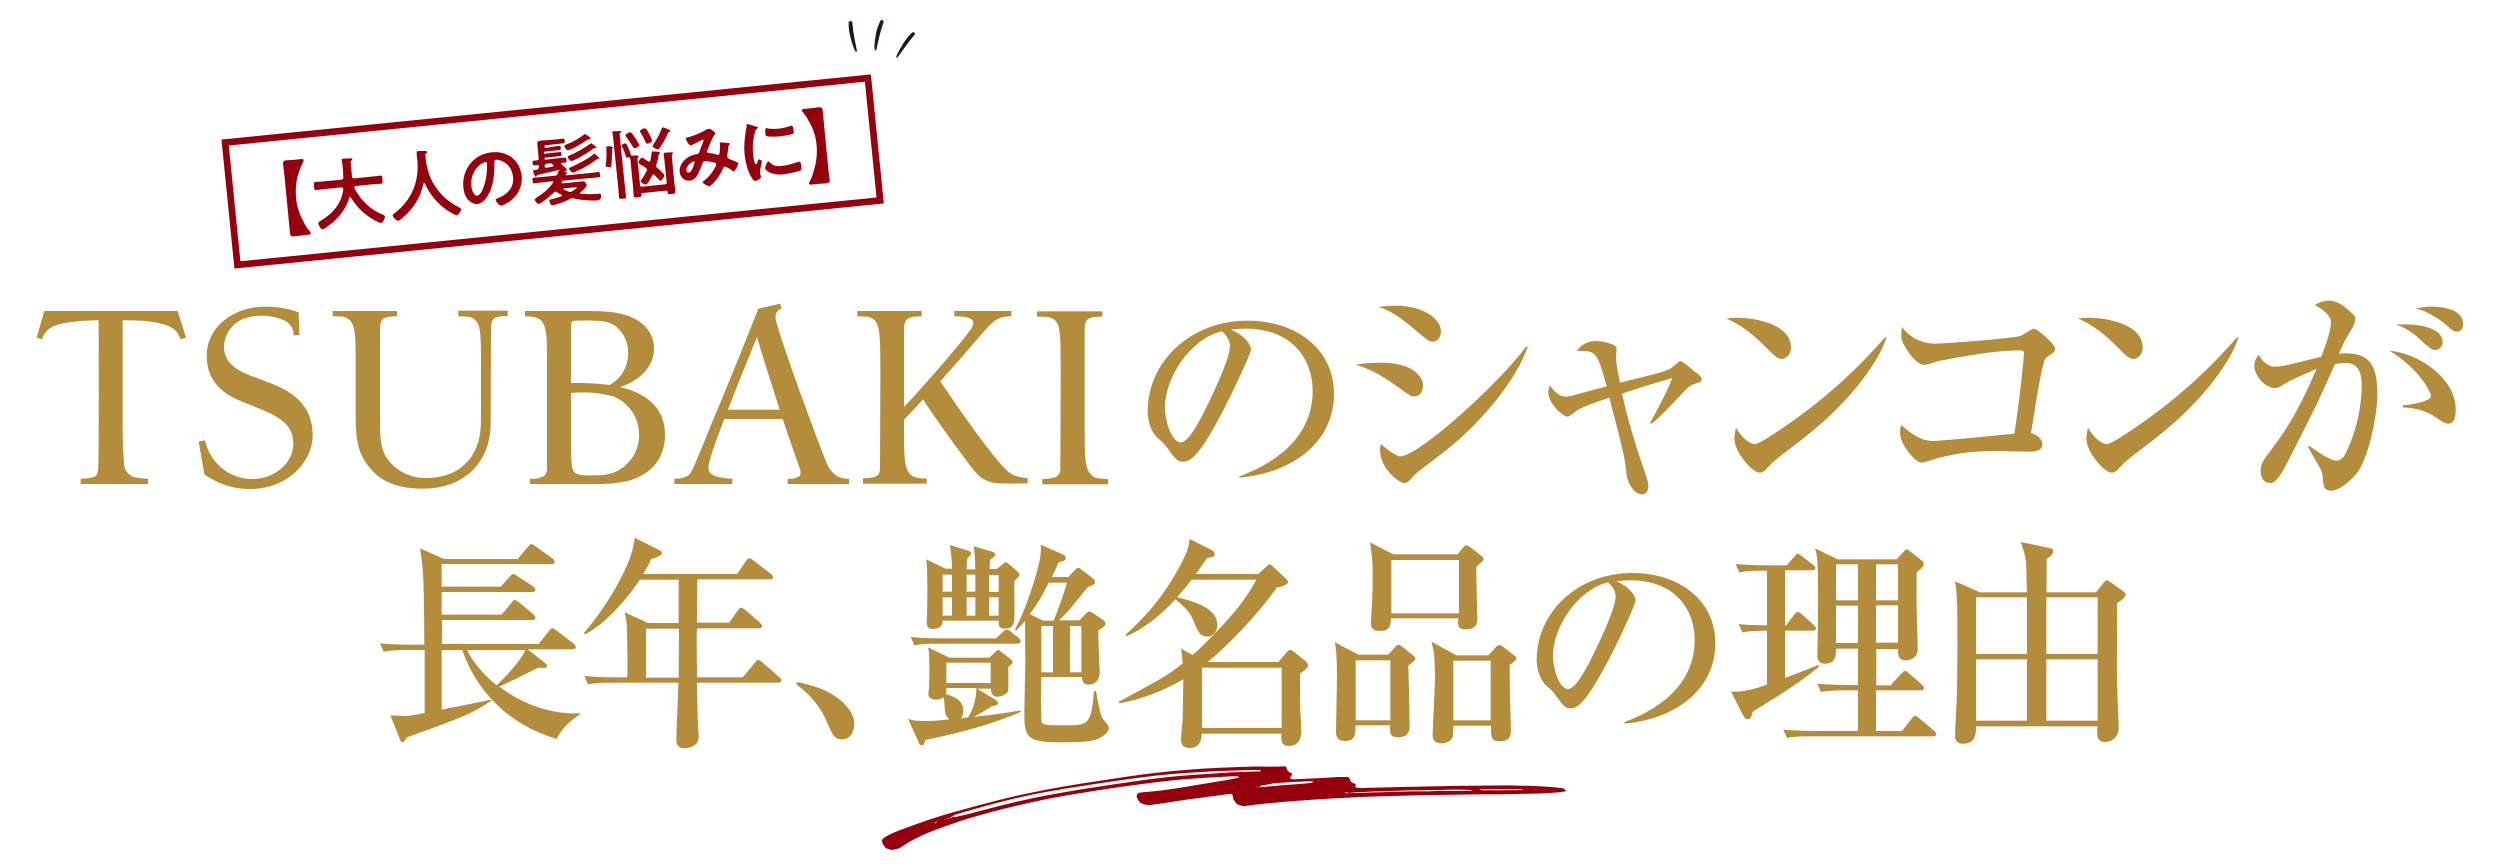
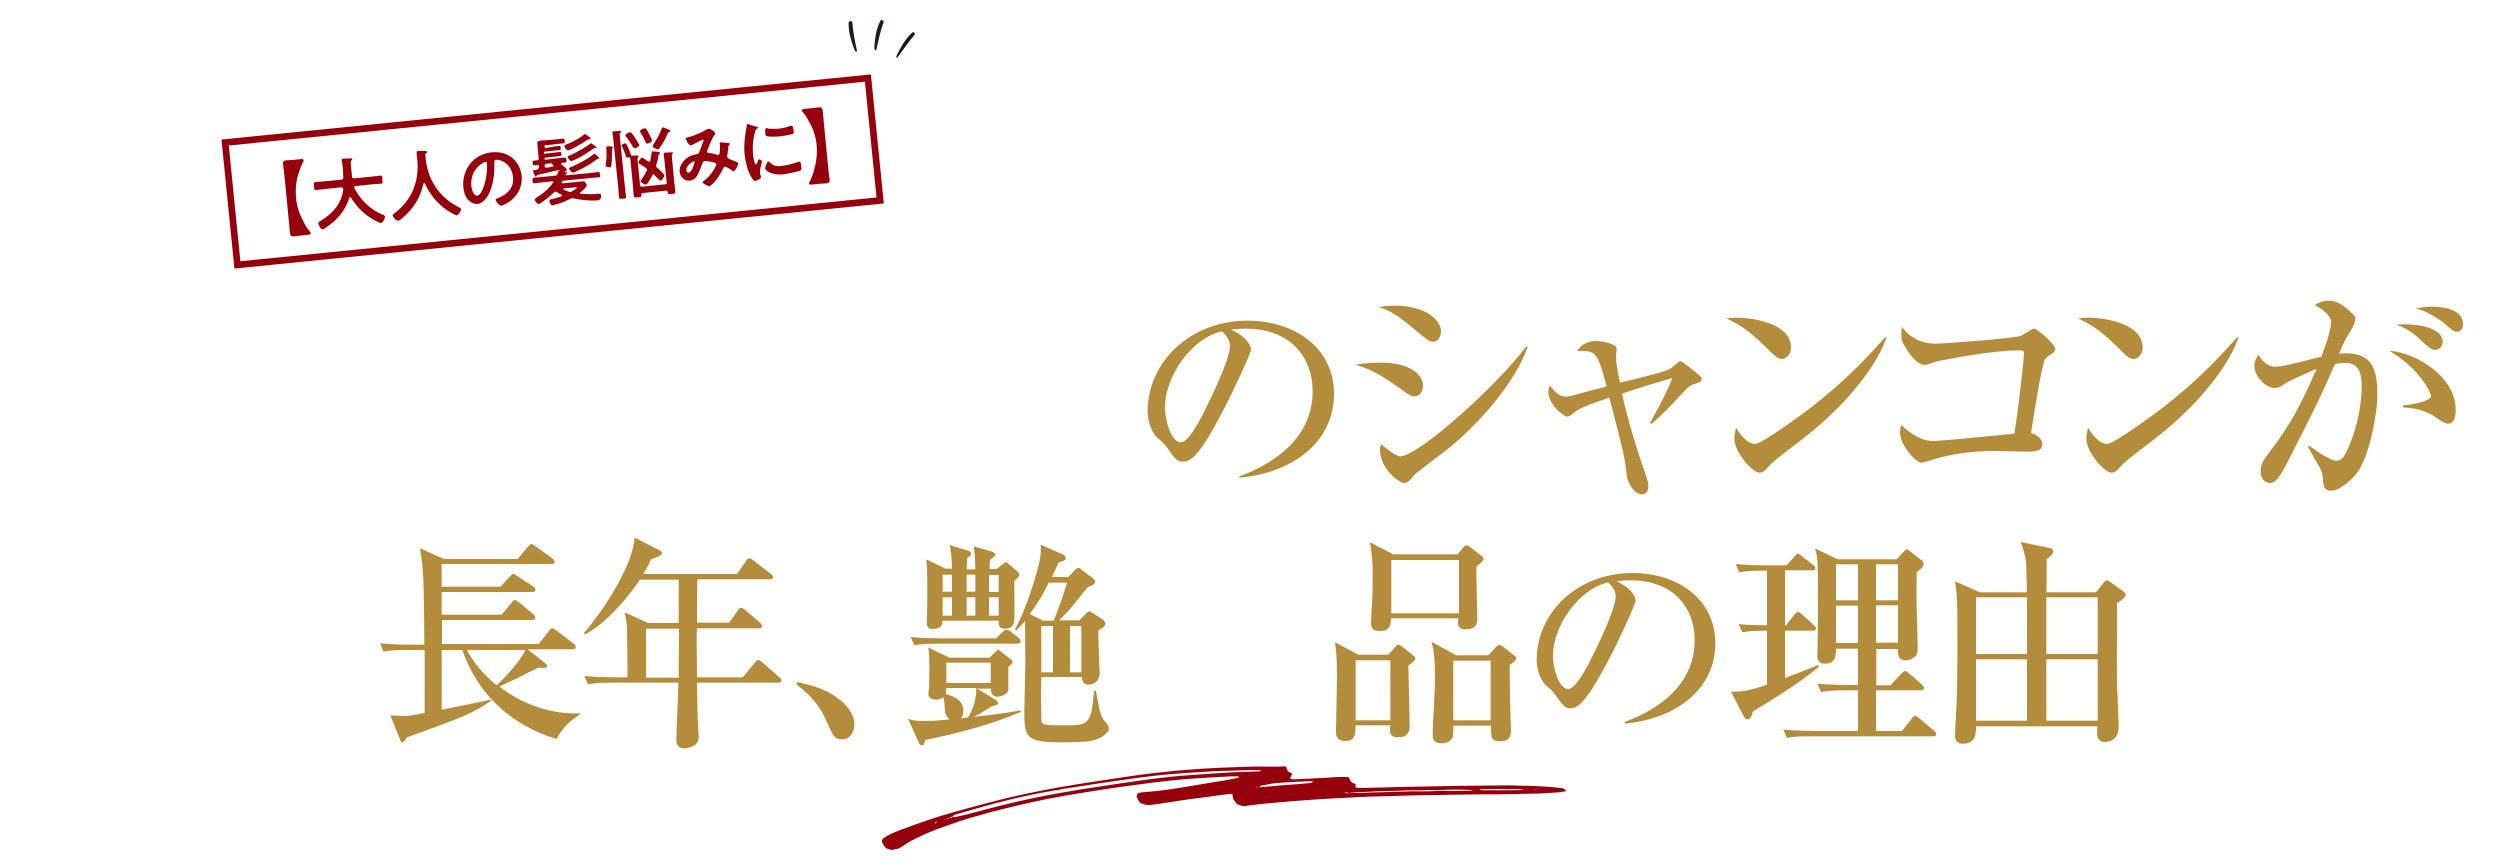
<svg xmlns="http://www.w3.org/2000/svg" xmlns:xlink="http://www.w3.org/1999/xlink" version="1.1" id="レイヤー_1" x="0px" y="0px" width="750px" height="260px" viewBox="0 0 750 260" style="enable-background:new 0 0 750 260;" xml:space="preserve">
  <style type="text/css">
	.st0{fill:#95000C;}
	.st1{display:none;}
	.st2{display:inline;}
	.st3{fill:none;stroke:#95000C;stroke-width:2;stroke-miterlimit:10;}
	.st4{fill:#B38D3B;}
	.st5{clip-path:url(#SVGID_00000016797914635198058310000009364237999978046883_);fill:#231815;}
	.st6{clip-path:url(#SVGID_00000030450802216549229500000007125440246094378126_);fill:#231815;}
	.st7{clip-path:url(#SVGID_00000026159273631423306460000008428614489721665166_);fill:#231815;}
	.st8{fill-rule:evenodd;clip-rule:evenodd;fill:#B38D3B;}
</style>
  <g>
    <g>
      <path class="st0" d="M317.4,237.2l0.1,0C317.5,237.2,317.4,237.3,317.4,237.2C317.4,237.3,317.4,237.2,317.4,237.2" />
      <path class="st0" d="M465.5,236.9c-0.1,0-0.2,0-0.3,0C465.3,236.9,465.4,236.9,465.5,236.9 M460.6,236.9c0.1,0,0.3,0,0.4,0    c-0.1,0-0.2-0.1-0.3-0.1c-0.1,0-0.2,0-0.3,0.1C460.4,236.9,460.5,236.9,460.6,236.9 M457.1,237C457.1,237,457.1,236.9,457.1,237    c0-0.1,0-0.1-0.1-0.1c-0.9-0.1-1.8-0.2-2.6-0.2c-1.9,0.1-3.9,0-5.8,0c-1.5,0-3.1,0-4.6,0.1c-0.2,0-0.2,0.1,0,0.2    c0.4,0,0.8,0.1,1.3,0.1c1.5-0.1,3.1,0,4.6,0C452.2,237,454.6,237.1,457.1,237 M405,238c0.1,0,0.3-0.1,0.4-0.1    c2.6,0.1,5.1-0.2,7.6-0.2c2.3,0,4.6-0.2,6.8-0.2c1.2,0,2.4-0.1,3.6-0.1c1.7,0,3.5,0,5.2,0c1.9-0.1,3.9-0.2,5.8-0.1    c0.3,0,0.7,0,1,0c0.6,0,1.2,0,1.8,0c1.5,0,2.9-0.1,4.4-0.1c0.1,0,0.1-0.1,0.2-0.1c-0.2,0-0.4-0.1-0.6-0.1c-0.7,0-1.5-0.1-2.2-0.1    c-0.7,0-1.3,0-2,0c-1.6,0-3.2,0-4.8,0.1c-1.2,0.1-2.4,0-3.6,0c-1.5,0.1-3.1,0.1-4.6,0.1c-2.6,0-5.1,0.2-7.6,0.2    c-1.7,0-3.5,0.1-5.2,0.2c-0.7,0-1.5,0.1-2.2,0.1c-1.2,0-2.3,0.1-3.4,0.2C405.3,237.6,405.2,237.9,405,238    c-0.5-0.2-1.1-0.3-1.7-0.2c0.1,0.1,0.1,0.1,0.2,0.1C404,238,404.5,238,405,238 M377.8,236.2c2.2-0.2,4.4-0.4,6.6-0.6    c2.9-0.2,5.8-0.4,8.8-0.7c0.2,0,0.5-0.2,0.7-0.3c0,0,0-0.1,0-0.2c-0.7,0-1.3,0-2,0c-2.9,0.1-5.9,0.3-8.8,0.5    c-1.7,0.1-3.2,0.6-4.9,0.8C378,235.9,377.9,236.1,377.8,236.2c-0.2,0-0.5-0.1-0.8-0.2c-0.2,0-0.3,0-0.2,0.1c0,0,0.1,0,0.2,0    C377.3,236.2,377.5,236.2,377.8,236.2 M284.8,245.4c-0.3,0-0.7-0.1-0.8,0.3c-0.4,0-0.7,0.1-1.1,0.1c-0.3,0.1-0.5,0.2-0.8,0.3    c-0.3,0.1-0.6,0.3-0.9,0.2c-0.1,0.1-0.2,0.2-0.4,0.3c-0.3,0.1-0.4,0.3-0.3,0.6c-0.4,0-0.8-0.2-1.1,0c-0.1,0.2-0.3,0.4-0.4,0.6    c-0.4,0-0.8,0-1.2-0.1c-0.2,0.2-0.4,0.3-0.7,0.3c0.1,0,0.2,0,0.1,0c0,0,0-0.1,0-0.1c0-0.1-0.1-0.2-0.1-0.3c0-0.1,0.2-0.2,0.3-0.2    c0.2-0.1,0.3,0.1,0.4,0.2c0.4,0,0.8,0,1.1,0c0.1-0.2,0.3-0.4,0.4-0.6c0.4,0,0.8,0.1,1.2,0.1c0.2-0.3,0.7-0.4,0.7-0.9    c0.3-0.1,0.7,0.1,0.9-0.2c0.4,0,0.5,0,0.8-0.3c0.4,0.1,0.8,0.3,1-0.1C284.3,245.6,284.6,245.6,284.8,245.4c0.3,0,0.7,0,0.9-0.3    c0.5,0.1,0.9,0,1.4-0.1c1-0.2,2-0.5,3.1-0.7c6.7-1.8,13.5-3.6,20.4-5c4.8-1,9.6-1.8,14.4-2.6c6.3-1,12.6-1.9,18.9-2.8    c4.5-0.6,9.1-1.1,13.7-1.4c2.4-0.2,4.8-0.3,7.2-0.5c1.6-0.1,3.2-0.2,4.8-0.3c2.8-0.1,5.6-0.2,8.5-0.3c0.1,0,0.1-0.1,0.2-0.1    c-0.1-0.1-0.1-0.2-0.2-0.2c-0.8-0.1-1.6-0.1-2.4-0.1c-2.2,0.1-4.4,0.1-6.6,0.2c-2.3,0.1-4.7,0.1-7,0.3c-3.5,0.2-7,0.4-10.4,0.7    c-3.6,0.3-7.2,0.7-10.7,1.2c-3.6,0.5-7.1,1-10.6,1.5c-3.7,0.6-7.3,1.1-11,1.7c-0.6,0.1-1.3,0.1-1.9,0.5l0,0c-0.3-0.1-0.7-0.1-1,0    c-2,0.4-4,0.7-6,1.1c-3.9,0.8-7.8,1.7-11.6,2.7c-3.8,1-7.6,2.1-11.4,3.2c-0.5,0.1-1,0.3-1.4,0.5c-0.1,0-0.1,0.2-0.2,0.3    C285.4,245.1,285,245.1,284.8,245.4 M387.2,233.7c0.3,0,0.5,0.1,0.8,0.1c0.8,0,1.6-0.1,2.4-0.1c3.6-0.2,7.2-0.3,10.9-0.6    c0.7,0,1.5,0,2.2,0c0.4,0,0.9-0.1,1.2,0.2c0.2,0.2,0.2,0.5,0.3,0.7c0,0.1,0.1,0.2,0.2,0.3c0.2,0.5,0.7,0.6,1.2,0.8    c0.4,0.1,0.4,0.2,0.3,0.6c0,0-0.1,0.1-0.1,0.1c-0.1,0.2,0.1,0.5,0.4,0.5c0.4,0,0.8,0.1,1.2,0.1c4-0.1,7.9-0.2,11.9-0.3    c3.3-0.1,6.6-0.1,9.9-0.2c4.6-0.1,9.2-0.2,13.7-0.2c3.1,0,6.2-0.1,9.3-0.1c0.9,0,1.8,0.1,2.6,0.1c3.6,0,7.3,0.2,10.9,0.5    c0.8,0.1,1.6,0.2,2.4,0.3c0.4,0,0.4,0.3,0.5,0.4c0.1,0.1,0.2,0.1,0.3,0.2c0.2,0.1,0.1,0.3-0.1,0.3c-0.7,0.1-1.3,0.2-2,0.3    c-2.6,0.2-5.2,0.4-7.8,0.4c-3.6,0.1-7.3,0.1-10.9,0.2c-3.8,0-7.5,0-11.3,0.1c-4.2,0.1-8.5,0.1-12.7,0.2c-3.6,0.1-7.3,0.2-10.9,0.3    c-4.6,0.1-9.1,0.4-13.7,0.6c-7,0.4-13.9,0.9-20.9,1.6c-1.9,0.2-3.8,0.4-5.8,0.7c-0.4,0-0.8,0.1-1.2-0.1c-0.3-0.1-0.6-0.2-0.9-0.3    c-0.2-0.1-0.5-0.2-0.6-0.4c-0.3-0.4-0.5-0.7-0.8-1.1c-0.2-0.3-0.2-0.7-0.3-1.1c-0.1-0.7-0.1-0.7-0.9-0.6c-1.8,0.2-3.6,0.4-5.4,0.7    c-5,0.6-9.9,1.3-14.8,2.1c-1.2,0.2-2.4,0.3-3.6,0.5c-1.1,0.1-2-0.2-2.9-0.6c-0.1-0.1-0.2-0.1-0.3-0.2c-0.3-0.6-0.8-1.1-0.9-1.7    c-0.1-0.5,0.3-1.1,0.9-1.2c0.3,0,0.5-0.1,0.8-0.1c3.7-0.3,7.3-0.7,10.9-1.3c4.9-0.8,9.7-1.6,14.5-2.4c1-0.2,2.1-0.4,3.1-0.6    c0.1,0,0.3-0.1,0.3-0.1c0.1-0.1,0.2-0.2,0.1-0.2c0-0.1-0.2-0.2-0.2-0.2c-0.7,0-1.4,0-2,0c-4.4,0.2-8.9,0.5-13.3,0.8    c-3.2,0.3-6.4,0.6-9.6,1c-6.2,0.8-12.3,1.6-18.4,2.6c-6.3,1-12.6,2-18.7,3.4c-5.3,1.2-10.5,2.4-15.6,3.9c-2.5,0.7-5,1.4-7.4,2.3    c-3.9,1.3-7.8,2.7-11.4,4.5c-1.2,0.6-2.4,1.2-3.5,2c-0.3,0.2-0.7,0.5-1.1,0.7c-0.5,0.3-0.9,0.6-1.6,0.6c-0.5,0.1-0.9,0.2-1.3,0.3    c-0.4-0.1-0.7-0.2-1-0.3c-0.6-0.1-0.9-0.4-1.2-0.8c-0.3-0.5-0.6-0.9-0.7-1.4c-0.1-0.4,0.1-0.7,0.4-1c0.3-0.2,0.6-0.4,0.9-0.6    c1.6-0.9,3.3-1.6,5-2.2c4.9-1.8,9.9-3.6,15-5c4-1.1,7.9-2.2,11.9-3.2c4.5-1.2,9-2.2,13.6-3.1c4.3-0.9,8.6-1.6,12.9-2.3    c6-0.9,12.1-1.9,18.1-2.7c6.1-0.8,12.2-1.4,18.4-1.8c3.7-0.2,7.4-0.4,11.1-0.5c2.7-0.1,5.4-0.2,8.1-0.1c0.3,0,0.7,0,1,0    c1.5,0,3,0,4.4-0.1c0.2,0,0.5,0.2,0.6,0.4c0,0,0,0.1,0,0.2c0.1,0.7,0.6,1.2,1.4,1.4c0.1,0,0.3,0.3,0.2,0.4    c-0.2,0.4-0.3,0.8-0.7,1.1C387.2,233.4,387.2,233.5,387.2,233.7" />
    </g>
  </g>
  <g class="st1">
    <g class="st2">
      <path class="st0" d="M521.7,312.7c-0.7-0.1-1.4-0.4-2.2-0.4c-1.5,0-3,0.1-4.5,0.3c-1,0.1-2,0.3-3,0.3c-3.3,0-6.5,0.1-9.7,0.6    c-1.2,0.2-2.5,0.2-3.7,0.2c-3.5,0-7,0.4-10.4,0.9c-2.5,0.3-4.9,0.8-7.4,0.9c-1.2,0.1-2.4,0.4-3.6,0.6c-2.4,0.4-4.9,0.7-7.3,1.1    c-2.2,0.3-4.3,0.9-6.5,1.2c-2.2,0.2-4.3,0.8-6.5,1.2c-6.7,1.3-13.5,2.6-20.2,4.1c-1.7,0.4-3.3,0.8-4.9,1.2c-0.7,0.2-1.4,0.4-2,0.7    c-4.2,1.6-8.5,2.9-13,4.1c-1.4,0.4-2.7,0.8-4.2,1.2c-2.6,0.7-5.1,1.4-7.9,1.5c-1,0-2,0.3-2.9,0.4c-1.6,0.1-3-0.3-4.1-1    c-0.2-0.1-0.3-0.3-0.4-0.4c-0.5-0.6,0-1.6,0.8-1.9c2.1-0.6,4.3-1,6.4-1.4c1.5-0.3,2.9-0.5,4.3-0.9c1.8-0.6,3.6-1.2,5.5-1.6    c2.2-0.4,4.3-1,6.3-1.6c1.8-0.6,3.8-0.9,5.6-1.4c0.9-0.3,1.9-0.5,2.8-0.8c1.6-0.5,3.1-1.1,4.5-1.9c0.9-0.6,1.9-1.1,2.8-1.8    c0.5-0.4,0.8-0.9,1.1-1.3c-0.3-1.1-1.1-1.7-2.2-2.2c-0.4-0.2-0.9-0.4-1.4-0.4c-9-0.7-18-1.1-27.1-1c-1,0-2,0-3,0.1    c-2.7,0.3-5.5,0.3-8.2,0.4c-2.3,0.1-4.5,0-6.7,0.4c-1.2,0.2-2.5,0.2-3.7,0.2c-2,0-4,0.1-6,0.4c-1.5,0.2-3,0.3-4.5,0.3    c-2,0.1-4,0.2-5.9,0.6c-0.9,0.2-2,0.2-3,0.2c-1.8,0-3.5,0.1-5.2,0.5c-0.9,0.2-2,0.3-3,0.3c-1.8,0.1-3.5,0.1-5.2,0.6    c-0.2,0.1-0.5,0.1-0.7,0.1c-3,0-5.9,0.6-8.9,1c-2.9,0.4-5.9,0.9-8.9,0.9c-1.3,0-2.5,0.3-3.7,0.5c-3.2,0.5-6.3,0.9-9.6,1.3    c-3.7,0.4-7.4,0.9-11,1.7c-1.9,0.4-3.8,0.8-5.8,1c-2.2,0.2-4.4,0.7-6.5,1.1c-1.2,0.2-2.4,0.5-3.6,0.6c-0.7,0-1.5,0.1-2.2,0.3    c-1.8,0.6-3.8,0.8-5.8,1.2c-2,0.3-3.7,1-5.7,1.3c-1.7,0.2-3.3,0.7-5,1.2c-2.3,0.7-4.5,1.5-7,1.9c-0.7,0.1-1.4,0.5-2.1,0.6    c-1.7,0.4-3,1.2-3.9,2.4c-0.7,1-1.9,0.9-3.2,0.7c-1.6-0.2-2.7-0.9-3.4-2c-0.4-0.6-0.3-1.1,0.4-1.4c2.2-0.8,4.6-1.4,7-1.9    c1.2-0.2,2.4-0.4,3.6-0.8c2.7-0.9,5.5-1.6,8.3-2.3c2.6-0.7,5.1-1.5,7.8-1.9c1.6-0.6,3.2-0.9,5-0.9c0.5,0,1-0.1,1.4-0.3    c0.7-0.2,1.4-0.5,2.1-0.5c1.5-0.2,2.9-0.5,4.3-0.9c1.8-0.1,3.4-0.5,5.1-0.9c5-0.3,9.7-1.7,14.6-2.2c2.4-0.6,5-0.5,7.4-0.9    c2.2-0.4,4.3-0.8,6.5-1.2c0.7-0.1,1.5-0.1,2.2-0.2c0.7-0.1,1.5-0.1,2.2-0.2c2.4-0.4,4.9-0.7,7.4-0.9c2.6-0.8,5.4-0.6,8-0.6    c0.6-0.1,1.1-0.2,1.5-0.3c1.2-0.3,2.4-0.5,3.7-0.4c1,0,2.1,0.2,3-0.1c1.9-0.6,3.8-0.7,5.9-0.6c2.8,0.1,5.5,0,8.2-0.6    c1.2-0.3,2.5-0.3,3.7-0.6c1.5-0.3,3-0.2,4.4,0.2c0.2,0.1,0.5,0.1,0.7,0.1c1.5-0.2,2.9-0.6,4.4-0.6c1,0,2-0.1,2.9-0.4    c1.7-0.5,3.3-0.7,5.1-0.6c1.8,0.1,3.5-0.2,5.2-0.4c0.7,0.1,1.5,0.2,2.2,0.3c1.9-0.3,3.9-0.6,5.9-0.4c2.3,0.3,4.5,0.1,6.7-0.2    c1-0.1,2-0.1,3,0c0.7,0.1,1.6,0.3,2.2,0.1c2-0.4,4-0.3,6-0.1c1.5,0.1,3,0.1,4.9,0.2c0.8,0.2,2,0.4,3.3,0.6    c1.2,0.2,2.5,0.3,3.6,0.7c0.9,0.3,1.7,0.8,2.6,1.1c2.5,0.8,3.9,2.3,4.4,4.2c0.2,0.8,1.2,1.2,2.2,1.1c0.5-0.1,1-0.1,1.5-0.2    c1.2-0.3,2.4-0.5,3.6-0.8c2.1-0.5,4.3-0.9,6.2-0.7c1.6-0.4,2.7-0.8,4-0.9c1.5-0.1,2.9-0.4,4.4-0.7c1.2-0.2,2.4-0.3,3.7-0.5    c2.3-0.8,4.9-0.8,7.3-1.3c1.9-0.4,3.9-0.4,5.8-1c0.7-0.2,1.5-0.2,2.2-0.3c2.2-0.3,4.5-0.4,6.6-0.8c2.2-0.5,4.3-0.7,6.6-0.5    c1.5,0.1,3,0,4.5,0c1,0,2,0,3-0.3c0.9-0.2,1.9-0.4,2.9-0.3c1.3,0,2.5-0.1,3.7-0.3c2.4-0.5,4.9-0.6,7.4-0.6    c4.3,0.1,8.5-0.2,12.8,0.3c0.5,0,1,0.1,1.5,0.3c0.7,0.2,1.4,0.5,1.8,1c0.4,0.5,0.7,1,1,1.5c0.7,0.5,1.6,0.8,2.6,0.8    c0.2,0,0.5,0,0.7,0c3.2-0.5,6.4-0.6,9.7-0.6c1.3,0,2.5,0,3.7-0.2c3.5-0.5,7-0.5,10.5-0.4c3.3,0.1,6.5,0,9.8-0.3    c1.2-0.1,2.5-0.2,3.7-0.1c3.3,0.3,6.5,0.1,9.8,0.2c3.3,0.1,6.5,0.1,9.8,0.1c2,0,4,0.1,6,0.2c1.8,0.1,3.5,0.2,5.3,0.2    c2.5,0,5,0.2,7.5,0.4c1.2,0.1,2.5,0.2,3.8,0.2c1.5-0.1,3,0.2,4.4,0.6c1.2,0.3,2.4,0.5,3.6,0.8c0.6,0.1,1,0.3,1,0.6    c0,0.4-0.4,0.7-0.8,0.9c-0.4,0.2-0.9,0.4-1.4,0.4c-1.2,0.1-2.5,0.1-3.8,0.1c-1.8-0.1-3.5-0.2-5.3-0.3c-3-0.2-6-0.3-9-0.3    c-6.8-0.1-13.6-0.2-20.3-0.4c-1,0-2-0.1-3,0c-5.2,0.6-10.5,0.1-15.8,0.1c-4.3,0-8.5,0.1-12.8,0.4c-1.7,0.1-3.5,0.2-5.3,0.2    c-0.5,0-1,0-1.5,0.1c-4.1,0.9-8.5,0.4-12.6,1.3c-2.8,0.1-5.4,0.6-8.1,0.9c-2.7,0.3-5.4,0.7-8,1.3c-2.6,0.6-5.3,0.9-7.9,1.6    c-3,0.8-6.1,1.5-9.2,2.2c-4.8,1-9.7,1.8-14.7,2.1c-1.3,0.1-2.5-0.1-3.6-0.7c-0.6-0.3-1-0.8-1.3-1.3c-0.3-0.7,0.3-1.6,1.2-1.7    c1,0,2,0,3-0.2c3.3-0.7,6.8-1.1,10.1-2c4.9-0.8,9.6-2,14.5-2.7c3.2-0.4,6.2-1.3,9-2.5C521,313.7,521.5,313.3,521.7,312.7" />
    </g>
  </g>
  <g>
    <rect x="68.9" y="33" transform="matrix(0.995 -9.977745e-02 9.977745e-02 0.995 -4.31 16.793)" class="st3" width="193.8" height="36.9" />
    <g>
      <path class="st0" d="M91.2,66.8c0.5,1,1.1,2,1.9,2.8c0.1,0.1,0.1,0.2,0.1,0.3c0,0.2-0.1,0.4-0.4,0.5l-3,0.3    c-0.7,0.1-1.3,0.2-1.7,0.2c-0.7,0.1-1-0.2-1.1-0.9c-0.1-0.8-0.1-1.4-0.2-2.2l-1.6-16.4c-0.1-0.8-0.2-1.4-0.3-2.2    c-0.1-0.7,0.2-1,0.9-1.1c0.5,0,1-0.1,1.8-0.1l3-0.3c0.3,0,0.5,0.2,0.5,0.4c0,0.1,0,0.2-0.1,0.3c-0.5,1-0.9,2.1-1.3,3.2    c-0.9,2.5-1.1,5.1-0.9,7.7S89.9,64.4,91.2,66.8z" />
      <path class="st0" d="M102.9,56.6c0-0.3-0.3-0.4-0.5-0.4l-4.8,0.5c-0.9,0.1-1.8,0.2-2.7,0.3c-0.6,0.1-0.6-0.2-0.7-1.1    c-0.1-0.9-0.1-1.2,0.4-1.3c0.9-0.1,1.8-0.1,2.7-0.2l5.1-0.5c0.4,0,0.6-0.2,0.6-0.7c0-0.7-0.1-1.4-0.1-2.1l-0.1-1    c-0.1-0.7-0.1-1.4-0.3-1.9c0,0,0-0.1,0-0.2c0-0.3,0.2-0.4,0.5-0.4c0.4,0,1.7-0.1,2.2-0.1c0.2,0,0.4,0,0.5,0.3    c0,0.1-0.1,0.2-0.2,0.3c-0.3,0.2-0.3,0.4-0.3,0.7c0.1,1.4,0.3,2.8,0.4,4.2c0.1,0.4,0.3,0.6,0.7,0.5l5.1-0.5    c0.9-0.1,1.8-0.2,2.7-0.3c0.6-0.1,0.6,0.3,0.6,1.2c0.1,0.9,0.2,1.2-0.4,1.2c-0.9,0.1-1.8,0.1-2.7,0.2l-4.9,0.5    c-0.2,0-0.4,0.1-0.4,0.4c0,0.1,0,0.1,0,0.2c1.9,3.7,4.8,6.5,8.7,8.1c0.2,0.1,0.5,0.2,0.5,0.5c0,0.5-0.6,1.8-1.2,1.9    c-0.4,0-2-0.8-2.4-1.1c-2.9-1.7-4.9-3.8-6.7-6.6c-0.1-0.1-0.1-0.1-0.2-0.1c-0.1,0-0.2,0.1-0.2,0.2c-1.1,3.8-3.8,6.9-7.1,9    c0,0-0.1,0.1-0.1,0.1c-0.2,0.2-0.5,0.3-0.8,0.4c-0.6,0.1-1.3-1.4-1.3-1.8c0-0.3,0.2-0.4,0.4-0.6c0.1,0,0.1-0.1,0.2-0.1    c3.7-2.2,6.3-5.1,6.9-9.5L102.9,56.6z" />
      <path class="st0" d="M127.2,54.9c-0.1,0-0.1,0.1-0.2,0.2c-0.8,4.2-3.2,7.8-6.4,10.4c-0.3,0.2-0.8,0.7-1.1,0.7    c-0.6,0.1-1.6-1-1.7-1.6c0-0.2,0.3-0.4,0.5-0.6c5.2-3.9,7.5-9.5,6.9-16c-0.1-0.7-0.2-1.3-0.2-2c0-0.4,0-0.7,0.5-0.7    c0.3,0,1.6,0,2,0c0.2,0,0.6,0,0.7,0.3c0,0.2-0.2,0.3-0.4,0.4c-0.2,0.1-0.2,0.2-0.2,0.4c0.1,0.7,0.1,1.4,0.2,2.2    c0,0.2,0.1,0.3,0.1,0.5c0.4,1.8,0.8,3.4,1.6,5c1.8,3.6,4.6,6.3,8.2,8.1c0.2,0.1,0.6,0.3,0.6,0.5c0.1,0.6-0.8,1.8-1.3,1.9    c-0.4,0-2.2-1.1-2.7-1.4c-3.1-2.1-5.3-4.8-6.8-8.1C127.3,54.9,127.3,54.9,127.2,54.9z" />
      <path class="st0" d="M153.6,47.3c1.7,1.4,2.6,3.2,2.9,5.4c0.3,3.2-1.1,6-3.7,7.8c-0.5,0.3-1.8,1.1-2.4,1.2    c-0.6,0.1-1.7-1.3-1.7-1.8c0-0.2,0.3-0.3,0.5-0.4c2.9-1,5.1-3.2,4.7-6.4c-0.2-2.4-1.7-4.5-4.2-5.1c-0.2,0-0.7-0.1-0.9-0.1    c-0.5,0.1-0.5,0.6-0.5,0.9c0.1,3.3-0.3,7.5-2.2,10.3c-0.7,1-1.6,1.9-2.8,2.1c-1.4,0.1-2.6-0.8-3.3-1.8c-0.6-0.9-0.9-2.1-1-3.2    c-0.5-5.3,3.1-10,8.5-10.5C149.7,45.5,151.8,45.9,153.6,47.3z M144.8,48.9c-2.5,1.5-3.7,4.1-3.4,7c0.1,0.8,0.6,2.9,1.8,2.8    c1.1-0.1,2.1-2.8,2.6-5.2c0.2-1.1,0.4-3.4,0.3-4.5c0-0.2-0.2-0.4-0.4-0.4C145.4,48.6,145,48.8,144.8,48.9z" />
      <path class="st0" d="M167.4,51.1l-0.2,0c-2,0.5-4,0.9-6,1.4c-0.1,0-0.2,0.2-0.2,0.3c-0.1,0.1-0.1,0.2-0.2,0.2    c-0.2,0-0.3-0.2-0.5-0.6c-0.1-0.2-0.4-0.9-0.4-1.1c0-0.2,0.1-0.2,0.6-0.3c0.1,0,0.2,0,0.4-0.1l0.1,0c0.4-0.1,0.5-0.2,0.6-0.5    c0.1-0.1,0.1-0.2,0.1-0.4c0,0,0-0.1,0-0.2c0-0.2-0.2-0.3-0.4-0.3c-0.3,0-0.7,0.1-1,0.1c-0.4,0-0.5-0.2-0.5-0.7    c0-0.5-0.1-0.7,0.4-0.7l0.8-0.1c0.5,0,0.6-0.2,0.6-0.7l-0.3-3.1c0-0.4-0.1-0.8-0.1-1.2c-0.1-0.7,0.4-0.8,0.9-0.9    c0.5-0.1,1-0.1,1.5-0.1l3.4-0.3c0.6-0.1,1.2-0.1,1.9-0.2c0.4,0,0.5,0.1,0.5,0.7c0.1,0.5,0,0.7-0.4,0.7c-0.6,0.1-1.3,0.1-1.9,0.2    l-3.5,0.4c-0.2,0-0.3,0.1-0.2,0.3l0,0.2c0,0.2,0.1,0.3,0.3,0.3L166,44c0.6-0.1,1.2-0.2,1.8-0.2c0.4,0,0.4,0.1,0.4,0.6    c0,0.5,0.1,0.6-0.3,0.6c-0.6,0.1-1.2,0.1-1.8,0.2l-2.7,0.3c-0.2,0-0.3,0.1-0.2,0.3l0,0.1c0,0.2,0.1,0.3,0.3,0.2l2.7-0.3    c0.6-0.1,1.2-0.1,1.8-0.2c0.4,0,0.4,0.1,0.4,0.6c0,0.5,0,0.6-0.3,0.6c-0.6,0.1-1.2,0.1-1.8,0.2l-2.7,0.3c-0.2,0-0.3,0.1-0.2,0.3    l0,0.1c0,0.2,0.1,0.3,0.3,0.2l3.5-0.4c0.7-0.1,1.5-0.2,2.2-0.2c0.5,0,0.5,0.2,0.5,0.7c0.1,0.5,0.1,0.7-0.4,0.8c-0.3,0-0.7,0-1,0.1    c-0.1,0-0.2,0.1-0.2,0.2c0,0.1,0,0.1,0.1,0.2c0.3,0.2,1.6,1.3,1.7,1.6c0,0.2-0.5,0.5-0.6,0.6c0,0-0.1,0.1-0.1,0.1    c0,0,0.1,0.1,0.1,0.1c0.3,0,0.7,0,0.7,0.2c0,0.2-0.1,0.3-0.3,0.3c-0.1,0-0.1,0.1-0.2,0.1c0,0-0.1,0.1-0.1,0.1    c0,0.1,0.2,0.2,0.3,0.2l7.2-0.7c0.8-0.1,1.6-0.2,2.4-0.3c0.4,0,0.4,0.1,0.5,0.8c0.1,0.6,0.1,0.8-0.4,0.8c-0.8,0.1-1.6,0.1-2.4,0.2    l-8.1,0.8c-0.3,0-0.4,0.1-0.5,0.3c0,0,0,0.1-0.1,0.1c0,0.1-0.1,0.1,0,0.2c0,0.2,0.2,0.2,0.4,0.2l4.1-0.4c0.6-0.1,1.2-0.1,1.8-0.2    c0.4,0,0.6,0,0.8,0.3c0.1,0.2,0.4,0.6,0.4,0.8c0.1,0.6-1.4,1.9-1.9,2.2c-0.1,0.1-0.1,0.1-0.1,0.2c0,0.1,0.1,0.2,0.3,0.2    c1.9,0.2,3.7,0.2,5.6,0c0.2,0,0.4,0.1,0.4,0.5c0.1,0.7-0.1,1.4-1,1.5c-2.3,0.2-5.1-0.1-7.3-0.6c-0.2-0.1-0.3-0.1-0.5,0    c-0.2,0-0.4,0.1-0.5,0.2c-1.2,0.6-2.4,1.1-3.7,1.5c-0.4,0.1-1.1,0.3-1.5,0.4c-0.3,0-0.5-0.1-0.7-0.5c-0.1-0.2-0.3-0.7-0.3-0.9    c0-0.3,0.3-0.4,0.9-0.5c0.9-0.2,1.9-0.5,2.7-0.8c0,0,0.2-0.1,0.2-0.3c0-0.1-0.1-0.2-0.2-0.2c-0.5-0.2-0.9-0.5-1.4-0.8    c-0.1-0.1-0.3-0.2-0.4-0.1c-0.2,0-0.3,0.1-0.4,0.2c-1.2,1.2-2.6,2.3-4,3.2c-0.1,0.1-0.4,0.3-0.6,0.3c-0.4,0-1.2-1-1.2-1.3    c0-0.2,0.4-0.5,0.5-0.6c1.9-1.1,3.8-2.7,5-4.5c0-0.1,0.1-0.1,0.1-0.2c0-0.2-0.2-0.2-0.4-0.2l-2.9,0.3c-0.8,0.1-1.6,0.2-2.4,0.3    c-0.5,0-0.5-0.1-0.5-0.8c-0.1-0.7-0.1-0.8,0.4-0.9c0.8-0.1,1.6-0.1,2.4-0.2l3.9-0.4c0.5,0,0.6-0.2,0.8-0.6    c0.1-0.2,0.1-0.3,0.1-0.4c0.1-0.3,0.1-0.4,0.3-0.4c0.1-0.1,0.2-0.1,0.2-0.3c0,0,0-0.1,0-0.1C167.8,51.1,167.6,51.1,167.4,51.1z     M166,49.9c0.1,0,0.1-0.1,0.1-0.2c0,0,0-0.1-0.1-0.1c-0.2-0.2-0.4-0.2-0.3-0.4c0,0,0,0,0-0.1c0-0.1-0.1-0.1-0.1-0.1l-1.5,0.1    c-0.4,0-0.5,0.1-0.7,0.5l0,0.2c0,0.1,0,0.1,0,0.2c0,0.2,0.2,0.3,0.4,0.3C164.5,50.3,165.3,50.1,166,49.9z M173.1,56.3    c0-0.1-0.3-0.1-0.6-0.1l-3.3,0.3c-0.1,0-0.2,0.1-0.2,0.2c0,0.1,0,0.1,0.1,0.2c0.5,0.2,1,0.4,1.5,0.6c0.2,0,0.3,0.1,0.5,0.1    c0.2,0,0.4-0.1,0.5-0.2C171.8,57.3,173.1,56.5,173.1,56.3z M176.9,41.2c0.1,0.1,0.3,0.3,0.3,0.4c0,0.1-0.1,0.2-0.2,0.2    c-0.1,0-0.2,0-0.3,0c0,0-0.1,0-0.1,0c-0.1,0-0.2,0.1-0.3,0.1c-1,0.7-4.9,3.1-5.9,3.2c-0.5,0-1.1-1-1.1-1.3c0-0.2,0.4-0.4,0.7-0.5    c1.7-0.6,4-1.9,5.3-3c0.1-0.1,0.2-0.1,0.2-0.1C175.8,40.3,176.7,41,176.9,41.2z M178.7,44.4c0,0-0.2,0-0.3,0c-0.1,0-0.1,0-0.1,0    c-0.1,0-0.2,0.1-0.3,0.2c-1.8,1.3-3.7,2.5-5.7,3.4c-0.2,0.1-0.7,0.3-0.9,0.3c-0.5,0-1.1-1-1.1-1.2c0-0.2,0.3-0.4,0.7-0.5    c1.7-0.7,4.7-2.4,6.1-3.5c0.1-0.1,0.1-0.1,0.2-0.1c0.2,0,0.5,0.3,0.7,0.4c0.3,0.2,0.9,0.7,1,0.9C179,44.3,178.9,44.4,178.7,44.4z     M179.8,47.6c0,0-0.1,0-0.2,0l-0.1,0c-0.1,0-0.2,0.1-0.3,0.1c-2.2,1.6-3.8,2.6-6.3,3.7c-0.2,0.1-0.7,0.4-1,0.4    c-0.5,0-1.1-1-1.2-1.2c0-0.2,0.3-0.4,0.7-0.5c2-0.9,5-2.4,6.6-3.8c0.1-0.1,0.1-0.2,0.2-0.2c0.2,0,0.7,0.4,1,0.7    c0.2,0.1,0.3,0.2,0.3,0.3c0.1,0.1,0.3,0.2,0.3,0.4C180.1,47.5,179.9,47.6,179.8,47.6z" />
      <path class="st0" d="M183.8,44.4c-0.2,0.2-0.2,0.3-0.2,0.5c0,1.5,0,3.1-0.2,4.7c0,0.3-0.1,0.6-0.4,0.6s-1.2-0.1-1.3-0.4    c0-0.1,0-0.3,0-0.4c0.3-1.6,0.3-3.3,0.2-4.9c0-0.3-0.1-0.6,0.3-0.6c0.5-0.1,1.8,0.1,1.8,0.3C184,44.2,183.9,44.3,183.8,44.4z     M184,41.9c-0.1-0.7-0.1-1.4-0.3-2c0-0.1,0-0.2,0-0.2c0-0.3,0.2-0.3,0.4-0.3c0.3,0,1.8-0.1,2-0.1c0.1,0,0.3,0.1,0.3,0.2    c0,0.1-0.1,0.2-0.3,0.3c-0.3,0.2-0.2,0.7-0.1,1.6l1.4,14c0.1,1.2,0.3,2.4,0.4,3.5c0.1,0.6-0.1,0.7-1,0.7c-0.9,0.1-1.1,0.1-1.1-0.6    c-0.1-1.2-0.2-2.3-0.3-3.5L184,41.9z M188.6,47.2l-0.1,0c-0.1,0-0.2,0.1-0.3,0.1c-0.4,0-0.4-0.3-0.5-0.6c-0.3-0.9-0.6-1.8-1-2.6    c-0.1-0.1-0.2-0.3-0.2-0.4c0-0.3,0.7-0.7,1-0.7c0.4,0,0.5,0.3,1,1.4c0.3,0.6,0.6,1.5,0.8,2.1c0,0.1,0.1,0.2,0.2,0.2    c1.6-0.1,2.1-0.1,2.1,0.2c0,0.1-0.1,0.2-0.2,0.3c-0.2,0.2-0.2,0.6-0.1,1.3l0.7,6.9c0,0.5,0.2,0.6,0.7,0.6l6.8-0.7    c0.4,0,0.6-0.2,0.5-0.7l-0.7-6.8c-0.1-0.5-0.1-1.1-0.2-1.5c0-0.1,0-0.2,0-0.2c0-0.2,0.2-0.3,0.4-0.3c0.3,0,1.5-0.1,1.9-0.1    c0.2,0,0.5,0,0.5,0.2c0,0.1-0.1,0.2-0.2,0.3c-0.2,0.2-0.2,0.6-0.1,1.3l0.7,7.3c0.1,0.9,0.2,1.7,0.3,2.6c0.1,0.7-0.2,0.7-1.1,0.8    c-1,0.1-1.1,0.1-1.2-0.6c-0.1-0.3-0.2-0.5-0.6-0.4l-6.8,0.7c-0.4,0-0.5,0.2-0.5,0.6c0,0.6-0.1,0.7-1.1,0.7    c-0.9,0.1-1.1,0.1-1.2-0.6c-0.1-0.9-0.1-1.8-0.2-2.7l-0.7-7.3c0-0.4-0.1-0.8-0.2-1.2C188.9,47.2,188.7,47.1,188.6,47.2z     M190.5,44.5c-0.3,0-0.4-0.2-0.6-0.4c-0.7-1.2-1.2-1.9-2-3c-0.1-0.1-0.3-0.3-0.3-0.4c0-0.5,1-1,1.4-1c0.2,0,0.4,0.1,0.5,0.2    c0.3,0.4,0.9,1.2,1.2,1.7c0.2,0.3,1,1.6,1.1,1.9C191.9,43.9,190.8,44.4,190.5,44.5z M196.1,52.3c-0.2,0-0.3,0.1-0.4,0.3    c-0.2,0.4-1.4,2.7-1.9,2.8c-0.4,0-1.6-0.6-1.6-1c0-0.1,0.1-0.2,0.1-0.3c0.6-0.9,1.2-1.8,1.7-2.8c0.1-0.1,0.1-0.3,0.1-0.4    c0-0.2-0.2-0.4-0.3-0.5c-0.6-0.4-1.3-0.9-1.9-1.2c-0.1-0.1-0.3-0.2-0.4-0.4c0-0.3,0.7-1.5,1.1-1.5c0.2,0,1,0.5,1.5,0.9    c0.2,0.1,0.4,0.3,0.7,0.3c0.2,0,0.3-0.2,0.3-0.3c0.2-0.9,0.2-1.4,0.4-2.3c0-0.3,0-0.5,0.2-0.5c0.3,0,1,0.1,1.3,0.1    c0.5,0.1,1,0.1,1,0.4c0,0.2-0.1,0.3-0.2,0.3c-0.3,0.2-0.2,0.3-0.3,0.7c-0.1,0.9-0.3,1.6-0.6,2.5c0,0.1-0.1,0.2-0.1,0.4    c0,0.2,0.2,0.4,0.3,0.5c0.4,0.3,2.2,1.9,2.2,2.3c0,0.4-0.7,1.6-1.1,1.6c-0.2,0-0.4-0.2-0.5-0.3c-0.5-0.5-0.9-0.9-1.4-1.4    C196.4,52.4,196.3,52.3,196.1,52.3z M194.2,43.1c-0.3,0-0.4-0.2-0.5-0.4c-0.5-1.2-0.8-1.7-1.5-2.9c-0.1-0.1-0.2-0.3-0.2-0.4    c0-0.5,1.1-0.9,1.4-0.9c0.4,0,0.6,0.2,1.4,1.8c0.2,0.3,0.8,1.6,0.8,1.8C195.7,42.7,194.3,43.1,194.2,43.1z M201.1,39.3    c0,0.3-0.3,0.3-0.4,0.3c-0.2,0.1-0.4,0.4-0.7,1.1c-0.3,0.9-1.5,2.9-2.1,3.7c-0.1,0.2-0.3,0.4-0.5,0.4c-0.3,0-1.6-0.5-1.6-0.9    c0-0.2,0.2-0.5,0.3-0.7c0.9-1.3,1.9-3.2,2.4-4.6c0.1-0.2,0.1-0.4,0.3-0.4c0.2,0,0.9,0.3,1.4,0.5C200.4,38.8,201,39,201.1,39.3z" />
      <path class="st0" d="M214.6,40c0,0.2-0.1,0.3-0.2,0.4c-0.8,1-1.7,3.5-2.2,4.7c-0.1,0.1-0.1,0.3-0.1,0.4c0,0.4,0.5,0.4,1.3,0.5    c0.4,0,1.2,0.2,1.6,0.4c0.1,0,0.3,0.1,0.4,0.1c0.3,0,0.4-0.3,0.5-0.6c0.1-0.7,0.1-1.7,0.1-2.4c0-0.1,0-0.2-0.1-0.3    c0-0.2,0-0.4,0.3-0.5c0.2,0,2.1,0.2,2.3,0.2c0.2,0,0.4,0,0.4,0.3c0,0.2-0.1,0.3-0.3,0.5c-0.1,0.1-0.1,0.5-0.1,0.6    c-0.1,0.7-0.2,1.5-0.3,2.2c0,0.1-0.1,0.3,0,0.5c0,0.4,0.3,0.5,0.6,0.7c0.5,0.2,1.9,0.8,2.2,0.9c0.2,0.1,0.5,0.2,0.5,0.4    c0,0.4-0.9,2.3-1.4,2.4c-0.2,0-0.5-0.2-0.7-0.4c-0.3-0.3-1.6-1-2-1c-0.3,0-0.3,0.2-0.4,0.4c-0.7,1.5-1.5,2.9-2.6,4.1    c-0.2,0.3-1.3,1.3-1.6,1.4c-0.3,0-2-0.8-2-1.2c0-0.2,0.3-0.4,0.4-0.5c2.2-1.5,3.7-4.5,3.7-4.9c0-0.4-0.4-0.5-1.3-0.7    c-0.5-0.1-1.8-0.4-2.2-0.3c-0.3,0-0.5,0.3-0.6,0.5c-0.3,0.9-1,2.7-1.5,3.6c-0.5,1-1.3,1.7-2.4,1.8c-1.6,0.2-2.8-1.1-3-2.6    c-0.2-2.4,1.8-4.4,4-5.1c0.4-0.1,0.8-0.2,1.3-0.3c0.4-0.1,0.5-0.3,0.6-0.6c0.4-1.1,0.8-2.2,1.2-3.2c0.1-0.1,0.1-0.2,0.1-0.3    c0-0.2-0.2-0.2-0.3-0.2c-0.1,0-1.8,0.9-2.6,1.3c-0.2,0.1-0.6,0.3-0.9,0.4c-0.7,0.1-1.5-1.7-1.6-2c0-0.3,0.3-0.3,0.7-0.4    c1.2-0.3,4.1-1.4,5.1-2.1c0.2-0.1,0.4-0.3,0.7-0.3C212.8,38.2,214.5,39.5,214.6,40z M208.2,48.4c-0.6,0.1-2.4,1.3-2.3,2.7    c0,0.4,0.3,0.7,0.7,0.7c0.7-0.1,1.2-1.3,1.4-1.9c0.1-0.2,0.4-1.1,0.4-1.3C208.5,48.5,208.4,48.4,208.2,48.4z" />
      <path class="st0" d="M226.9,38c0.2,0,0.5,0.1,0.5,0.3c0,0.1-0.1,0.2-0.3,0.3c-0.4,0.2-0.4,0.5-0.6,1c-0.6,2.1-0.8,4.4-0.6,6.6    c0,0.4,0.4,3.2,0.9,3.1c0.2,0,0.5-0.7,0.5-0.9c0.1-0.3,0.2-0.6,0.4-0.6c0.2,0,0.9,0.4,0.9,0.6c0,0.2-0.7,2.4-0.6,3.4    c0,0.2,0.1,0.7,0.2,0.9c0,0.1,0.1,0.2,0.1,0.3c0.1,0.6-1.2,1.2-1.7,1.3c-0.4,0-0.7-0.4-1.1-1c-1.3-2.1-1.8-4.5-2.1-6.8    c-0.3-2.7,0-5,0.4-7.6c0.1-0.4,0.2-0.8,0.2-1.2c0-0.2,0-0.5,0.3-0.5C224.5,37.3,226.5,37.9,226.9,38z M230.8,48.6    c1.1,1.1,2.1,1.4,3.6,1.2c1.7-0.2,3.3-0.6,4.9-1.2c0.1-0.1,0.3-0.1,0.5-0.1c0.4,0,0.5,0.5,0.6,1.7c0,0.3,0.1,0.7-0.2,0.9    c-0.6,0.4-4.4,1.1-5.3,1.2c-3.7,0.4-5.4-1.4-5.4-1.8c0-0.3,0.6-2,1-2.1C230.6,48.4,230.7,48.5,230.8,48.6z M230.6,38.6    c1,0.1,2.1,0.1,3,0c1.1-0.1,2.3-0.4,3.4-0.8c0.1,0,0.3-0.1,0.4-0.1c0.3,0,0.4,0.2,0.5,0.5c0.1,0.4,0.2,0.8,0.2,1.2    c0,0.5,0.1,0.7-0.4,0.8c-0.9,0.3-2.8,0.6-3.8,0.7c-0.7,0.1-3.5,0.2-4-0.1c-0.3-0.1-0.3-0.6-0.3-0.9c-0.1-1.1,0-1.4,0.3-1.5    C230.1,38.5,230.4,38.5,230.6,38.6z" />
      <path class="st0" d="M244.1,51.4c0.8-2.6,1.1-5.1,0.9-7.7s-1-5.1-2.4-7.4c-0.5-1-1.1-2-1.9-2.8c-0.1-0.1-0.1-0.2-0.1-0.3    c0-0.2,0.1-0.5,0.4-0.5l3-0.3c0.7-0.1,1.3-0.2,1.7-0.2c0.7-0.1,1,0.2,1.1,0.9c0.1,0.8,0.1,1.4,0.2,2.2l1.6,16.4    c0.1,0.8,0.2,1.4,0.3,2.2c0.1,0.7-0.2,1-0.9,1.1c-0.5,0-1,0.1-1.8,0.1l-3,0.3c-0.3,0-0.5-0.2-0.5-0.4c0-0.1,0-0.2,0.1-0.3    C243.4,53.6,243.8,52.5,244.1,51.4z" />
    </g>
  </g>
  <g>
    <path class="st4" d="M167,221.7c-14.7-4.4-24.2-14.6-28.3-26.7h-6.2v17.9c2.3-0.5,12.7-2.5,14.8-3l0.1,0.3c-5.6,3.9-10,5.5-25.3,11   c-0.9,1.3-1.1,1.5-1.4,1.5c-0.3,0-0.5-0.2-0.7-0.9l-2.9-7.2c0.7,0,3.7,0.2,4.3,0.2c1.3,0,1.7-0.1,6-0.9V195h-5.1   c-4.1,0-5.5,0.2-7.2,0.5l-1.1-2.5c4.1,0.4,8.8,0.4,9.5,0.4h3.8c0-0.2-0.1-16.4-0.3-19.5c-0.3-4.5-0.3-4.9-1-9.4l7.2,3.2h22.1   l3.1-3.7c0.7-0.7,0.7-0.8,1-0.8c0.3,0,1.1,0.5,1.3,0.7l5.1,3.7c0.3,0.2,0.6,0.5,0.6,0.9c0,0.7-0.5,0.7-1,0.7h-32.9v6.8h17.7l2.7-3   c0.7-0.7,0.8-0.8,1.1-0.8c0.3,0,0.4,0.1,1.3,0.7l4.6,3c0.3,0.2,0.7,0.5,0.7,1c0,0.7-0.6,0.7-1,0.7h-27.1v6.8h18l2.9-3.5   c0.5-0.7,0.7-0.9,1-0.9c0.3,0,0.5,0.1,1.3,0.7l4.2,3.5c0.3,0.3,0.7,0.6,0.7,1.1c0,0.6-0.5,0.7-1,0.7h-27v7.2h29l3.1-3.9   c0.5-0.7,0.7-0.8,1-0.8c0.2,0,0.5,0.1,1.3,0.7l5.1,3.9c0.3,0.2,0.6,0.5,0.6,1c0,0.6-0.5,0.7-1,0.7h-13.4l5.3,4.2   c0.3,0.3,0.5,0.3,0.5,0.7c0,0.7-0.6,0.7-1.1,0.7c-0.6,0-1-0.1-1.5-0.1c-1.1,0.5-5.8,2.9-6.8,3.4c-0.8,0.3-4.2,2-4.9,2.3   c7,5.3,15.6,8.4,24.3,8v0.2C172.6,215.4,169.3,217.1,167,221.7z M140.1,195c1.7,3.5,5,7.5,8.9,10.6c5.7-5.5,8.1-9.2,8.6-10.6H140.1   z" />
    <path class="st4" d="M218.6,187l2.7-3.8c0.6-0.9,0.9-0.9,1-0.9c0.4,0,0.9,0.5,1.3,0.7l4.3,3.7c0.5,0.5,0.7,0.8,0.7,1.1   c0,0.7-0.6,0.7-1,0.7h-18.5c-0.1,1.4-0.1,2.3-0.1,3.1c0,1.9,0.1,10,0.1,11.6h13.7l3.6-4.3c0.7-0.9,0.8-0.9,1-0.9   c0.5,0,1,0.5,1.3,0.7l5,4.4c0.4,0.3,0.7,0.5,0.7,1c0,0.6-0.5,0.7-1,0.7h-24.3c0.1,5.8,0.1,7.1,0.2,10.4c0,0.9,0.3,4.8,0.3,5.6   c0,0.9,0,2.1-1.6,3c-1,0.5-2,0.7-2.6,0.7c-2.1,0-2.5-1.3-2.5-2.4c0-2.7,0.6-14.8,0.6-17.3h-19.9c-4.1,0-5.5,0.2-7.2,0.5l-1.1-2.5   c4.1,0.4,8.8,0.4,9.5,0.4h3.4c0.1-1.7,0-11.1-0.1-13.4c0-2.1-0.1-3.3-0.7-6.1l7,3.2h9.2v-13h-11.6c-2.3,3.5-9.4,12.8-16.5,16.4   l-0.3-0.4c6.8-8.1,10.7-15.3,12.8-20.1c1.7-3.9,2.1-6.1,2.4-8.5l7.1,3.6c0.7,0.3,1.1,0.6,1.1,1c0,0.7-1.3,1.2-3.3,1.9   c-0.5,1.3-1.1,2.3-2.3,4.4h28.1l2.7-3.9c0.3-0.5,0.6-0.8,1-0.8c0.3,0,0.5,0,1.3,0.7l5.1,3.9c0.4,0.3,0.7,0.7,0.7,1   c0,0.7-0.6,0.7-1,0.7h-21.7c-0.1,4.2-0.1,9.9-0.1,13H218.6z M203.6,203.3c0-2.1,0.1-12.4,0.1-14.7h-9.9v14.7H203.6z" />
    <path class="st4" d="M252.6,221.8c-2.3,0-2.7-1-4.8-5.8c-2.7-6.1-7.2-9.4-8.9-10.7l0.3-0.7c4.6,1.1,8.3,1.9,12.6,5.2   c0.5,0.4,4.5,3.4,4.5,7.5C256.3,219.1,255.4,221.8,252.6,221.8z" />
    <path class="st4" d="M293,206.5l5.4,3.3c0.4,0.2,1,0.6,1,1.1c0,0.5-0.2,0.6-1.9,1c-3,1.9-4,2.5-5.5,3.2c4-0.5,9.7-1.1,14.2-2v0.5   c-9.2,3.9-18.9,6.4-28.6,8.4c-0.3,1.1-0.5,1.6-1.1,1.6c-0.5,0-0.9-0.7-1-1.1l-3.1-6.9c1.3,0.5,1.8,0.7,4.9,0.7   c3.4,0,5.8-0.3,7.6-0.5c-1.1-0.8-1.5-1.9-1.5-3.7c-0.1-2.1-0.2-2.4-0.5-2.9c-0.6,0.5-1.1,0.7-1.9,0.7c-1.3,0-2.5-0.4-2.5-1.8   c0-0.3,0.2-1.4,0.2-1.5c0.1-1.3,0.1-5.5,0.1-7.1c0-3.8-0.2-4.5-0.4-5.3l6.4,3.1h12l1.9-1.8c0.2-0.2,0.7-0.6,0.8-0.6   s0.2,0.1,0.9,0.7l2.7,2.1c0.7,0.5,0.7,0.8,0.7,0.9c0,0.5-0.5,0.8-1.3,1.5v6.8c0,1.4-2.3,2.1-3.3,2.1c-0.2,0-1.9,0-1.9-2v-0.4H293z    M298.8,191.5l2-1.9c0.4-0.4,0.7-0.7,1.2-0.7c0.4,0,0.8,0.3,1.1,0.5l2.4,1.9c0.4,0.3,0.7,0.7,0.7,1.1c0,0.6-0.6,0.7-1,0.7h-23.7   c-4.1,0-5.5,0.2-7.2,0.5l-1.1-2.5c4,0.4,8.8,0.4,9.5,0.4H298.8z M285.6,170.8c0-1.3-0.1-4.7-0.7-7.3l5.5,1.7   c0.4,0.1,0.9,0.3,0.9,0.9c0,0.4-0.1,0.5-1.1,1.3c-0.1,0.9-0.1,1.4-0.2,3.4h2.6c-0.1-3.8-0.2-5.3-0.5-6.9l5.2,1.5   c0.9,0.3,1.3,0.5,1.3,1c0,0.4-0.2,0.5-1.6,1.6c-0.1,0.9-0.1,2-0.1,2.7h2.1l1.9-1.5c0.3-0.2,0.5-0.5,0.8-0.5c0.3,0,0.7,0.2,0.9,0.5   l2.7,2.3c0.3,0.3,0.5,0.5,0.5,0.9c0,0.5-0.1,0.6-1.5,1.9c0,1.9,0.1,10,0,11.6c-0.1,2.6-2,2.7-2.9,2.7c-1.8,0-1.8-1.1-1.8-2.4h-16.8   c0,0.9-0.2,2.5-3,2.5c-1.4,0-1.8-0.8-1.8-2.2c0-0.3,0.1-1.2,0.1-1.6c0.1-2.7,0.1-6.7,0.1-9.2c0-3.1-0.1-6.2-0.3-7.9l5.7,2.8H285.6z    M282.8,172.4v5.1h2.8v-5.1H282.8z M282.8,179.2v5.5h2.8v-5.5H282.8z M283.9,206.5v0.2c0,0.9,0,1.1-0.2,1.5   c4.7,1.3,5.3,3.3,5.3,5.1c0,0.3,0,1.3-0.7,2.2c0.3-0.1,1.8-0.2,2.1-0.3c1.5-1.9,2.6-6.2,2.5-8.8H283.9z M297.2,204.9v-6.1h-13.3   v6.1H297.2z M290,172.4v5.1h2.6v-5.1H290z M290,179.2v5.5h2.6v-5.5H290z M299.6,177.6v-5.1h-2.9v5.1H299.6z M299.6,184.7v-5.5h-2.9   v5.5H299.6z M312.4,203.3c0,0.9-0.1,5.1-0.1,6.2c0,0.8,0.1,4.9,0.1,5.9c0,2.2,0.5,2.2,6.8,2.2c7.2,0,8.2,0,9-10.3h0.6   c0.8,4.3,0.9,5.1,1.3,6.4c0.2,0.9,0.5,1.8,1.2,2.5c0.9,1,1.4,1.8,1.4,2.3c0,1-1.5,2.3-2.8,2.9c-1.8,0.9-3.5,1.3-11.6,1.3   c-10.6,0-11-1.5-11-9.5c0-2,0.3-12,0.3-14.2c0-3.1-0.1-11.2-0.1-12.7c-0.6,0.7-1.1,1.3-2.7,2.9l-0.3-0.4c2.2-3.9,5.3-11.9,7.3-20.1   c0.5-2.3,0.5-3.7,0.4-5.3l6.8,3c0.5,0.2,0.7,0.6,0.7,1c0,0.7-0.4,0.9-2.1,1.3c-0.8,1.7-1.3,3-2,4.4h4.9l2.1-2.2   c0.2-0.3,0.5-0.5,0.9-0.5s0.5,0.1,1.1,0.6l3.4,2.6c0.3,0.2,0.5,0.5,0.5,0.9c0,0.9-1,1.2-2.1,1.6c-0.6,0.7-1,1.1-4.5,5.5   c-1.3,1.6-2.7,3.1-4.2,4.5h6.1l2.1-2.1c0.2-0.2,0.6-0.6,0.9-0.6c0.2,0,0.6,0.3,1,0.5l2.9,1.9c0.5,0.3,0.9,0.9,0.9,1.3   c0,0.7-0.6,1.1-2.1,2c0,1.5,0,2.7,0.1,4.7c0,1.3,0.3,7.7,0.3,8c0,3.5-3.1,3.6-3.3,3.6c-2.1,0-2-1.9-2-2.3H312.4z M316.1,186.2   c1.1-2.6,3.1-8.1,4-11.4h-5.5c-1,2.1-3,6-5.7,9.4l4,2H316.1z M312.4,187.8v13.9h3.5v-13.9H312.4z M321,187.8v13.9h3.4v-13.9H321z" />
-     <path class="st4" d="M377.5,172.2l2.5-2.3c0.3-0.3,0.6-0.6,0.9-0.6c0.3,0,0.7,0.4,1.1,0.8l3.8,3.5c0.3,0.3,0.6,0.7,0.6,1   c0,0.8-2.1,1.5-3.4,1.7c-5.5,8-15,17.7-20.7,22.3h21.2l2.5-2.9c0.4-0.5,0.7-0.7,1.1-0.7c0.4,0,0.7,0.2,1.3,0.7l3.1,2.5   c0.5,0.4,0.9,0.9,0.9,1.5c0,0.7-1.4,1.7-2.4,2.4c0,8.2,0,9.2,0.1,11.2c0.1,0.9,0.3,5.1,0.3,6c0,0.7,0,4.5-3.7,4.5   c-2.1,0-2.3-1.4-2.3-2.1v-1.6h-23.9c0.1,2.5-1.1,4.3-3.5,4.3c-1.9,0-2.7-0.9-2.7-2.5c0-0.9,0.4-5.2,0.5-6.2   c0.1-4.7,0.2-10.4,0.2-11.9c-9.3,5.3-16.4,6.7-19.3,7.2l-0.2-0.4c14.2-7.7,14.8-8,19.3-11.6c-0.1-0.8-0.3-3.7-0.5-4.4l3.5,1.9   c1.3-1.1,4.1-3.8,6.8-6.6c4.7-4.9,9.2-10,12.3-16h-19.4c-1,1.4-2.3,2.9-4.4,5.3c1.4,0.3,4.9,1.1,7.8,2.6c1.7,0.9,4.3,2.6,4.3,5.8   c0,2.2-1.6,3.4-3,3.4c-2.3,0-2.9-1.7-4.3-5.1c-0.7-1.9-2.8-4.2-5.3-6.1c-4.1,4.5-9,8.6-14.7,11.1l-0.2-0.5   c3.9-3.5,12.2-11.4,17.9-23.9c1-2.1,1.1-3.4,1.3-4.8l6.6,3.3c0.4,0.2,0.9,0.7,0.9,1.3c0,0.7-0.7,0.9-2.3,1.1   c-0.6,0.9-1.3,2-3.3,4.8H377.5z M360.6,200.3v18.1h23.9v-18.1H360.6z" />
    <path class="st4" d="M416.4,196.5l2.1-2.3c0.2-0.3,0.7-0.8,1-0.8c0.3,0,1.1,0.5,1.3,0.7l3.1,2.5c0.5,0.4,0.7,0.7,0.7,1   c0,0.4-0.2,0.6-2.1,2.1c0.1,3.4,0.4,15.2,0.4,18.3c0,1.9-1,3.2-3.5,3.2c-2.4,0-2.4-1.5-2.4-2.3c0-0.5,0-0.8,0.1-1.3h-10.4   c-0.1,3-0.2,4.7-3.2,4.7c-2.6,0-2.7-1.8-2.7-2.8c0-2.5,0.3-13.9,0.3-16.2c0-6.7-0.3-8.4-0.6-10.6l7,3.7H416.4z M406.7,198.1v18   h10.4v-18H406.7z M437.2,166.4l1.7-2.1c0.3-0.3,0.6-0.7,1-0.7c0.3,0,0.9,0.3,1.1,0.5l3.6,2.8c0.2,0.1,0.5,0.5,0.5,0.9   c0,0.5-1.8,1.8-2.1,2.1c-0.1,0.8-0.1,1.2-0.1,2.3c0,2.1,0.3,11.4,0.3,13.2c0,1.3,0,3.4-3.6,3.4c-2.5,0-2.3-1.8-2.1-3.3h-20.2   c-0.1,2-0.3,3.8-3.3,3.8c-2.6,0-2.7-1.2-2.7-2.7c0-0.9,0.2-4.6,0.3-5.3c0.2-3.7,0.2-6.6,0.2-9.2c0-4.5-0.5-7.5-0.8-9.4l7,3.6H437.2   z M417.4,168v16h20.3v-16H417.4z M446.5,196.6l2.1-2.3c0.3-0.3,0.7-0.8,1.3-0.8c0.3,0,0.7,0.3,1.1,0.6l3.2,2.5   c0.5,0.3,0.7,0.6,0.7,0.9c0,0.7-1.3,1.5-2,2c0,0.9,0,1.8,0.1,10c0,1.5,0.3,8.9,0.3,9.6c0,1,0,3.3-3.3,3.3c-2.8,0-2.7-1.3-2.7-4.7   H436c0,0.5,0,2.6-0.1,3.1c-0.3,1.4-1.8,2.2-3.4,2.2c-2.6,0-2.7-1.6-2.7-2.5c0-2.6,0.7-14,0.7-16.4c0-7.8-0.5-9.6-1.1-11.6l7.5,4.1   H446.5z M436,198.2v17.9h11.2v-17.9H436z" />
    <path class="st4" d="M487.4,216.6c4.9-1.9,21-8.2,21-24.6c0-9.3-6-17.9-19.3-17.9c-2,0-3.3,0.2-4.2,0.3c4.5,1.9,5.8,4.7,5.8,5.8   c0,0.9-4.9,11.8-8.6,18.7c-7,13.1-9.2,13.6-11.1,13.6c-1.5,0-2.2-1-4.3-3.9c-0.9-1.3-1.2-1.5-2.7-2.8c-2-1.7-3-5.2-3-7.8   c0-14.4,12.4-26.1,28.7-26.1c13.7,0,24.9,7.9,24.9,21.1c0,13.9-12,22.7-27.2,24.1V216.6z M465.9,196.7c0,4.3,2,10,4.5,10   c2.1,0,4.7-4.9,6.2-7.6c2.1-4.1,8.1-16.2,8.1-20.2c0-0.5-0.1-2.3-2.3-4.2C473.3,176.9,465.9,188.1,465.9,196.7z" />
    <path class="st4" d="M535.5,171.2v16.4h0.3l2.5-3.2c0.4-0.5,0.7-0.8,1.1-0.8c0.4,0,1,0.5,1.2,0.7l3.5,3.2c0.4,0.4,0.7,0.6,0.7,1   c0,0.7-0.7,0.7-1,0.7h-8.3v14.2c1.4-0.5,8.4-3.2,10-3.9l0.2,0.5c-3.7,3.1-8.9,6.9-19.8,13.4c-0.5,2-1,2.4-1.6,2.4   c-0.7,0-1-0.6-1.3-1.1l-3.7-7.2c3.9,0.2,7.6-1,10.8-2.1v-16.2c-4.8,0-6.1,0.3-7.4,0.5l-1.1-2.5c2.5,0.3,3.1,0.3,8.5,0.4v-16.4h-1.1   c-4.6,0-6,0.3-7.2,0.5l-1.1-2.5c3.1,0.3,6.3,0.4,9.5,0.4h5.8l2.3-2.6c0.7-0.7,0.7-0.9,1-0.9c0.3,0,0.9,0.5,1.3,0.8l3.4,2.6   c0.3,0.2,0.6,0.6,0.6,0.9c0,0.7-0.6,0.7-1,0.7H535.5z M567.4,205.3l2.9-3.1c0.6-0.6,0.8-0.9,1.2-0.9c0.3,0,0.8,0.3,1.2,0.7l3.8,3.3   c0.3,0.3,0.7,0.7,0.7,1.1c0,0.6-0.6,0.7-1,0.7h-13.4v12.2h7.8l2.9-3.7c0.5-0.7,0.7-0.8,1-0.8s0.7,0.1,1.3,0.7l4.4,3.7   c0.3,0.3,0.7,0.6,0.7,1c0,0.6-0.5,0.7-1,0.7h-36.6c-4.1,0-5.5,0.1-7.2,0.5l-1.1-2.5c4.1,0.3,8.8,0.4,9.5,0.4h12.9v-12.2h-3.8   c-4.1,0-5.5,0.2-7.3,0.5l-1.1-2.5c4.1,0.4,8.8,0.4,9.6,0.4h2.6v-10.9h-6.6c0,1.9,0,4.5-3.3,4.5c-2.1,0-2.3-1.5-2.3-2.3   c0-0.7,0.1-3.5,0.1-4.1c0.1-3.9,0.1-11.3,0.1-15.3c0-8.7-0.1-10.4-0.9-12.9l6.8,3.3H569l2.1-2.3c0.2-0.2,0.6-0.7,0.9-0.7   c0.3,0,0.6,0.2,1.2,0.7l3.5,2.8c0.2,0.2,0.4,0.5,0.4,0.9c0,0.9-0.9,1.5-2.1,2.5c0,2.1-0.1,5.7,0,11c0.1,1.8,0.3,10.1,0.3,11.8   c0,0.6,0,1.6-0.7,2.4c-0.8,0.8-1.9,1.2-2.9,1.2c-2.4,0-2.3-1.9-2.3-3.4h-6.5v10.9H567.4z M550.8,169.3v10.8h6.6v-10.8H550.8z    M550.8,181.7v11.2h6.6v-11.2H550.8z M569.4,180.1v-10.8h-6.6v10.8H569.4z M569.4,192.8v-11.2h-6.6v11.2H569.4z" />
    <path class="st4" d="M608.1,177.6c-0.1-0.9-0.2-8.8-0.3-9.2c-0.3-2-0.9-4-1.6-5.8l9.1,1.9c0.3,0.1,0.7,0.3,0.7,0.9   c0,1-1.4,1.9-2,2.3c0,1.6,0,8.6-0.1,10h14.9l2.3-2.9c0.1-0.1,0.5-0.7,1-0.7c0.3,0,0.4,0.1,1.1,0.6l3.8,2.7c0.3,0.3,0.7,0.5,0.7,0.9   c0,0.9-1.3,1.9-2.6,2.6c0.1,3.6-0.1,19.6,0,22.9c0,2.3,0.5,12.3,0.5,14.3c0,3.9-3,4.5-4,4.5c-2.5,0-2.6-1.8-2.4-4.7h-36.4   c0,2.1,0,5.2-3.9,5.2c-2.4,0-2.4-1.8-2.4-2.5c0-1.7,0.6-11,0.6-13c0.2-15.6,0.1-17.3,0.1-20.7c0-5.8-0.1-9.2-0.7-12.5l7.5,3.3   H608.1z M592.8,179.2v17h15.3v-17H592.8z M592.8,197.8v18.4h15.3v-18.4H592.8z M629.3,196.2v-17h-15.4v17H629.3z M629.3,216.2   v-18.4h-15.4v18.4H629.3z" />
  </g>
  <g>
    <g>
      <defs>
        <rect id="SVGID_1_" x="254.6" y="6" width="19.9" height="11.4" />
      </defs>
      <clipPath id="SVGID_00000003099857811375458850000012747790488530721170_">
        <use xlink:href="#SVGID_1_" style="overflow:visible;" />
      </clipPath>
      <path style="clip-path:url(#SVGID_00000003099857811375458850000012747790488530721170_);fill:#231815;" d="M256.5,15.2    c-0.1-0.2-0.2-0.4-0.3-0.6c-0.9-2.5-1.7-5.1-1.6-7.8c0-0.1,0-0.2,0.1-0.2c0.1-0.1,0.2-0.3,0.3-0.3c0.2,0,0.4,0.1,0.6,0.2    c0,0,0.1,0.1,0.1,0.2c0.2,2.9,0.8,5.7,1.4,8.6c0,0-0.1,0.1-0.1,0.2c-0.1,0-0.1,0-0.2,0S256.5,15.2,256.5,15.2" />
    </g>
    <g>
      <defs>
        <rect id="SVGID_00000090277933372740088310000003936857492962943885_" x="254.6" y="6" width="19.9" height="11.4" />
      </defs>
      <clipPath id="SVGID_00000172409932331655706100000003519423306519084469_">
        <use xlink:href="#SVGID_00000090277933372740088310000003936857492962943885_" style="overflow:visible;" />
      </clipPath>
      <path style="clip-path:url(#SVGID_00000172409932331655706100000003519423306519084469_);fill:#231815;" d="M262.4,14.7    c0-0.2-0.1-0.4-0.1-0.6c0.2-2.7,0.5-5.3,1.8-7.8c0-0.1,0.1-0.1,0.1-0.2c0.1-0.1,0.3-0.2,0.4-0.1c0.2,0.1,0.3,0.2,0.5,0.4    c0,0,0,0.1,0,0.2c-1,2.7-1.6,5.6-2.2,8.4c0,0-0.1,0.1-0.2,0.1c-0.1,0-0.1-0.1-0.2-0.1C262.5,14.9,262.4,14.8,262.4,14.7" />
    </g>
    <g>
      <defs>
        <rect id="SVGID_00000035500165951203710780000016420608829351517874_" x="254.6" y="6" width="19.9" height="11.4" />
      </defs>
      <clipPath id="SVGID_00000036212730123407351170000010310702480425971095_">
        <use xlink:href="#SVGID_00000035500165951203710780000016420608829351517874_" style="overflow:visible;" />
      </clipPath>
      <path style="clip-path:url(#SVGID_00000036212730123407351170000010310702480425971095_);fill:#231815;" d="M268.9,17    c0.1-0.2,0.1-0.4,0.2-0.6c1.2-2.4,2.5-4.7,4.5-6.6c0.1,0,0.1-0.1,0.2-0.1c0.1,0,0.3-0.1,0.4,0c0.1,0.1,0.2,0.3,0.3,0.5    c0,0,0,0.1-0.1,0.2c-1.9,2.2-3.5,4.6-5.2,6.9c0,0-0.1,0-0.2,0c-0.1,0-0.1-0.1-0.1-0.2C268.9,17.2,268.9,17.1,268.9,17" />
    </g>
  </g>
  <g>
    <g>
      <path class="st4" d="M371.9,142.9c5.1-2,21.9-8.6,21.9-25.6c0-9.7-6.3-18.7-20.1-18.7c-2.1,0-3.5,0.2-4.4,0.3c4.7,2,6,4.9,6,6    c0,1-5.2,12.3-9,19.5c-7.2,13.7-9.6,14.1-11.6,14.1c-1.5,0-2.3-1-4.5-4.1c-1-1.4-1.3-1.6-2.8-2.9c-2.1-1.7-3.1-5.4-3.1-8.1    c0-15,13-27.2,29.9-27.2c14.3,0,26,8.2,26,22c0,14.5-12.5,23.7-28.4,25.1V142.9z M349.5,122.2c0,4.5,2.1,10.5,4.7,10.5    c2.2,0,4.9-5.2,6.4-7.9c2.2-4.3,8.4-16.9,8.4-21c0-0.5-0.1-2.4-2.4-4.4C357.2,101.5,349.5,113.2,349.5,122.2z" />
      <path class="st4" d="M424.3,118.9c-0.9,0-1.2-0.1-3.8-2c-6.4-4.6-9.1-6-13.8-7.5c2.5-0.4,4.5-0.6,7.7-0.6c9,0,12.5,3.9,12.5,6.8    C426.9,116.1,426.8,118.9,424.3,118.9z M429.8,102.5c-1.1,0-1.5-0.4-5.7-3.9c-4.8-4-7.2-5.5-10.6-6.5c1.7-0.2,3.1-0.4,5-0.4    c9.3,0,13.8,4.4,13.8,7.7C432.3,99.9,432.1,102.5,429.8,102.5z M434.2,134.8c-2.7,2.1-6,4.6-9,6.9c-0.4,0.3-1.9,1.9-2.2,2.3    c-0.6,0.6-1.1,0.9-1.8,0.9c-1.4,0-7.2-4.2-7.2-10c0-0.8,0.1-1.1,0.3-1.7c0.9,0.9,4.5,3.7,5.7,3.7c5.7,0,29.8-22,37.9-33l0.4,0.2    C454.6,114.7,443.7,127.2,434.2,134.8z" />
      <path class="st4" d="M495,126.9c4.3-7.6,5.7-11,6.7-13.5c-7.5,2.2-7.9,2.3-15.1,4.7c1.9,8.4,4.2,16,7.1,24.3    c0.5,1.5,0.8,2.4,0.8,3.4c0,1.5-0.6,2.5-1.9,2.5c-2.4,0-4.3-3.4-4.6-5.7c-0.6-5.7-0.9-6.8-5.2-23.3c-4.7,1.6-7.7,2.6-9.8,3.9    c-0.4,0.3-2.2,1.8-2.7,1.8c-1.5,0-5.8-4-5.8-7.3c0-0.9,0.2-1.5,0.4-2.1c1.2,1.5,2.7,3.4,4.7,3.4c1.1,0,1.4-0.1,9-2.2    c0.5-0.1,2.9-0.7,3.4-0.9c-2.9-10.7-3.3-10.7-8.9-10.6c1.3-2,3.4-3,5.7-3c1.2,0,6.2,0.7,6.2,2.3c0,0.4-0.2,1.9-0.2,2.2    c0,2.2,0.6,5.3,1.2,8c11.9-2.9,14.5-3.5,16-4.9c0.4-0.3,1.8-1.6,2.1-1.6c0.4,0,2,1.3,2.5,1.7c3.4,2.7,3.9,3,3.9,3.7    c0,1-0.7,1-2.5,1.6c-1.4,0.4-2.8,2.2-4.5,4c-0.9,0.9-5,5.4-8,7.8L495,126.9z" />
      <path class="st4" d="M534.5,107.7c-1.2,0-2.2-1-4.6-3.4c-5.9-6-9.4-7.5-12-8.8c1.3-0.1,2.2-0.2,3.5-0.2c2.4,0,15.9,1,15.9,9    C537.3,106.5,535.6,107.7,534.5,107.7z M540.9,131.6c-2.7,2.1-7,5.2-9.4,7.4c-0.4,0.4-2.1,2.3-2.5,2.5c-0.4,0.2-0.7,0.3-1,0.3    c-2.6,0-7.7-6.5-7.7-10.1c0-1.2,0.3-2.4,0.5-3.4c2.3,3.9,4.5,4.9,5.7,4.9c2,0,14-8.8,16.6-10.8c11.7-9.1,18.6-16.9,22.5-21.3    l0.3,0.1C564.7,105.9,557.5,118.7,540.9,131.6z" />
      <path class="st4" d="M614.8,106.6c-1.2,0.9-1.5,1.3-1.8,2.7c-1,4.1-1.3,5.7-3.7,20.6c1.3,0.4,3.4,1.5,3.4,3.4c0,2.2-2.5,2.2-5,2.2    c-1.4,0-7.8-0.2-9.2-0.2c-8,0-14,1.2-18,2.4c-0.6,0.2-3.4,1.1-4,1.1c-1.9,0-6.5-5.4-6.5-9c0-1,0.1-1.5,0.4-2.3    c0.7,0.7,5,4.8,9.3,4.8c3,0,18.4-1.6,24.6-2.2c1.7-10.6,2.9-23.3,2.9-24.1s-0.5-0.9-1.2-0.9c-6.9,0-17,1.7-24.9,3.3    c-0.6,0.1-3,1.1-3.6,1.1c-2.9,0-5.7-5-6-5.5c-0.9-1.6-1.1-1.9-1.1-3.9c0-0.9,0.1-1.4,0.2-2c2.8,3.9,7,5,9.9,5    c2.9,0,24.1-1.6,25.9-2.4c0.6-0.3,3.2-2.1,3.8-2.1c1,0,6.4,4.7,6.4,6.1C616.5,105.4,616.1,105.8,614.8,106.6z" />
      <path class="st4" d="M640,107.7c-1.2,0-2.2-1-4.6-3.4c-5.9-6-9.4-7.5-12-8.8c1.3-0.1,2.2-0.2,3.5-0.2c2.4,0,15.9,1,15.9,9    C642.8,106.5,641.2,107.7,640,107.7z M646.5,131.6c-2.7,2.1-7,5.2-9.4,7.4c-0.4,0.4-2.1,2.3-2.5,2.5c-0.4,0.2-0.7,0.3-1,0.3    c-2.6,0-7.7-6.5-7.7-10.1c0-1.2,0.3-2.4,0.5-3.4c2.3,3.9,4.5,4.9,5.7,4.9c2,0,14-8.8,16.6-10.8c11.7-9.1,18.6-16.9,22.5-21.3    l0.3,0.1C670.3,105.9,663.1,118.7,646.5,131.6z" />
      <path class="st4" d="M706.7,142.4c-1.3,1.5-4.7,4.8-7.3,4.8c-2.2,0-2.4-1-2.6-4.4c-0.1-0.6-0.3-1.5-0.7-2.2    c-1.3-2.2-3.4-6-3.7-6.6l0.3-0.3c2.6,1.9,6.5,4.5,8.2,4.5c1.3,0,2.2-1,2.7-2c4.9-9.8,4.9-19.2,4.9-20.1c0-2.3,0-7.2-4.7-7.2    c-0.3,0-1.6,0-3.3,0.3c-4.7,10.7-5.5,12.3-13.1,27.2c-1.4,2.8-3.3,6.6-4.7,7.8c-0.5,0.4-1,0.7-1.7,0.7c-1,0-2.8-0.7-2.8-3.5    c0-2.2,0.9-3.4,2-4.9c5.2-7,8.4-11.1,14.8-25.9c-3.2,1.5-8.3,3.6-9.5,4.5c-0.9,0.6-1.8,1.3-3.1,1.3c-2.9,0-6.1-3.8-6.1-6.6    c0-1.6,0.8-2.7,1.3-3.4c0.6,1.2,2.3,3.6,4.9,3.6c1.4,0,3.1-0.3,5.9-1c1.3-0.3,6.8-1.7,8-2c1-2.6,2.9-7.8,2.9-10.3    c0-2.6-4-4.7-4.9-5.2c0.9-0.5,2.4-1.3,4.2-1.3c2,0,4,0.8,7.2,4c0.5,0.5,0.8,0.8,0.8,1.4c0,1.3-1,2.9-1.3,3.5c-1.4,2.3-2,3.1-3.6,7    c0.7-0.1,1.3-0.1,2.2-0.1c7.4,0,9.3,4.3,9.3,12.3C713.3,124,710.6,138,706.7,142.4z M734.5,127.1c-1,0-2-0.6-3.6-1.8    c-3.6-2.5-7.1-2.9-10-3.1v-0.6c2.9-0.2,8.4-1.3,8.4-2.8c0-1.1-3.5-8.2-12.5-13.6c8.8,0.8,19.9,8.2,19.9,17.6    C736.8,125,736.2,127.1,734.5,127.1z M730.6,105c-1.1,0-2.1-0.9-4.3-2.9c-0.9-0.9-4-3.8-7.6-4.7c6.7-0.5,14.1,0.9,14.1,5.2    C732.8,103.9,731.8,105,730.6,105z M737.1,99.5c-1,0-1.3-0.3-4.3-2.9c-0.8-0.6-3.1-2.1-5.2-3.1c-1.3-0.6-2-0.7-2.9-0.9    c1.3-0.3,2.7-0.6,4.8-0.6c1.5,0,9.4,0.1,9.4,5.2C739,98.3,738.4,99.5,737.1,99.5z" />
    </g>
-     <path id="logo_のコピー" class="st8" d="M328.7,143.3c-1.9-0.6-2.8-2.9-3-4.9c-0.3-2.6-0.3-5.3-0.3-10.2c0-4.6,0-29.4,0-29.4   c0-2.4,0.7-3.5,3.1-3.7c0.5-0.1,1.4-0.1,2.2-0.1v-1.6h-19.6v1.6c1,0,2,0,3.1,0.1c1.5,0.1,2.8,1.1,3.3,2.6c0.8,2.2,0.7,8.6,0.7,18.2   c0,3.3-0.1,22-0.1,24.5c0.1,1.2-0.5,2.4-1.6,2.8c-1.2,0.4-2.5,0.5-3.8,0.5v1.6h19.7v-1.6C331.2,143.7,329.9,143.6,328.7,143.3z    M302,141.1c-4.3-4-14.7-18.9-19.9-26.7c5-5.6,10.2-11.6,13.2-15.1c3.3-3.8,4.8-4.4,8.1-4.4v-1.6h-17.1v1.6c2.7,0,5.4,0.2,5.7,1.8   c0,0.9-0.4,1.8-1,2.4c-2.1,3.2-15.4,18.5-19.8,23c0-8.9,0-23.4,0-23.4c0-2.3,0.8-3.5,3.1-3.7c0.5,0,1.4-0.1,2.2-0.1v-1.6h-19.3v1.6   c1,0,1.9,0,2.9,0.1c1.5,0.1,2.8,1.2,3.2,2.6c0.9,2.5,0.8,8.5,0.8,18c0,3.3-0.1,22.1-0.1,24.6c0,1.8-0.5,2.4-1.4,2.8   c-1.2,0.4-2.5,0.5-3.7,0.5v1.6h19.1v-1.6c-1.2,0.1-2.4,0-3.6-0.4c-1.9-0.6-2.7-2.9-2.9-4.9c-0.3-2.6-0.3-5.3-0.3-10.2v-2.1   c1.4-1.4,3.5-3.6,5.7-6.1c3.6,5.6,11.4,16.5,15.3,21.3c1.8,2.5,4.6,3.9,7.7,3.9c2.2,0.1,6.4,0.1,8.4,0v-1.6c-0.9,0-1.9-0.2-2.8-0.4   C304.3,142.8,303.1,142.1,302,141.1L302,141.1z M186,116.1c5-1.5,10.2-5.6,10.2-11.4c0.1-2.5-0.9-4.9-2.6-6.7   c-4.4-4.7-12.3-4.7-18.3-4.7h-17.8v1.6c3.5,0,5.3,0.6,6.1,3.8c0.6,2.4,0.5,5.9,0.5,17v24.5c0.1,1-0.2,2-1,2.7   c-1.3,0.6-2.7,0.9-4.1,0.7v1.6h19.4c3.3,0.1,6.7-0.2,9.9-0.9c7.1-1.9,11.2-6.8,11.2-13.7C199.6,121.3,192.4,117.6,186,116.1   L186,116.1z M173.1,96.2c1.1,0,3.8-0.1,5.1,0c2.2,0.1,5.3,0,7.8,2.9c1.5,1.8,2.4,4,2.4,6.3c0.3,4.2-1.9,8.1-5.5,10.1   c-3.8-0.5-7.7-0.7-11.6-0.6V97.7C171.3,96.2,171.8,96.3,173.1,96.2L173.1,96.2z M184.3,141.7c-1.9,0.7-3.9,1-5.9,0.9   c-1.4,0.1-2.7,0-4.1-0.1c-2.7-0.5-3-1.2-3-9.7v-14.9c4.2-0.4,8.5-0.1,12.6,1c4.7,1.8,7.8,6.4,7.8,11.4   C191.9,135.2,188.9,139.8,184.3,141.7L184.3,141.7z M137.5,94.9c1,0,1.9,0,2.8,0.1c1.5,0.1,2.8,1.2,3.3,2.6   c0.8,2.2,0.7,9.3,0.7,11.4V124c0,4.1,0,7.6-2,11.5c-2.3,4.5-7,7.9-14.5,7.9c-4,0.1-7.9-1.6-10.6-4.5c-2.6-2.9-3.2-5.7-3.2-11.9   V98.8c0-2.7,0.7-3.5,3-3.8c0.5-0.1,1.3-0.1,2.1-0.1v-1.6H99.8v1.6c1,0,1.9,0,2.8,0.1c1.5,0.1,2.8,1.2,3.3,2.6   c0.8,2.2,0.8,5.6,0.8,11.4l0,16c0,6.4,0.6,10.7,3.7,14.7c2.7,3.5,6.9,6.9,16.4,6.9c12.4,0,20.4-7.8,20.4-19.6   c0-4.6,0.1-26.8,0.1-28.2c0-2.9,0.6-3.6,3-3.9c0.5,0,1.2-0.1,2-0.1v-1.6h-14.8V94.9L137.5,94.9z M78.4,113.9   c-3.9-1.5-11.2-3.4-11.2-9.8c0.1-3.9,2.6-7.4,6.3-8.6c3.9-1.3,8.2-1,11.9,0.7c1.7,0.8,2.7,2.5,2.7,4.4l1.7-0.1l-0.2-6.8   c-3.1-1.1-6.4-1.7-9.7-1.7C70,91.8,62,98.2,62,106.7c0,10.3,8.8,13.1,12.9,14.7c8.5,3.3,13.1,5.6,13.1,11.7   c0,6.1-6.2,10.9-12.8,10.6c-4-0.1-7.7-1.9-10.3-4.9c-1.7-1.9-2.9-4.2-3.4-6.7l-1.9,0.3l1.7,9.9c3.8,2.7,8.3,4.3,12.9,4.4   c12.5,0.3,19.6-8.6,19.6-16C93.8,119.5,84.9,116.3,78.4,113.9z M13.3,93.3l-2.3,8l1.6,0.5c1.1-3.4,3.6-4.3,7.4-5   c2.7-0.4,5.4-0.6,8.1-0.7h1.5c0,6.8,0.1,38.4-0.1,43.9c-0.1,2-0.4,2.8-1.6,3.2c-1.2,0.3-2.5,0.4-3.7,0.4v1.6h20.2v-1.6   c-1.5,0-2.9-0.1-4.3-0.5c-1.8-0.7-3-2.4-2.9-4.3c-0.1-1.9-0.4-4.4-0.4-10.6c0-4.5,0-26.9,0-32.1h1.9c2.7,0,5.4,0.2,8,0.6   c4.2,0.9,6.4,1.9,7.5,5.1l1.6-0.5l-2.5-8L13.3,93.3L13.3,93.3z M247.7,138.2c-3-7.4-12.9-34.3-14.9-42c-0.6-2.5,0.8-3.4,1.7-3.6   l-0.5-1.5l-6.5,1.5c-3.3,8.3-7.3,18.4-11.1,27.5c-3.2,7.5-5.1,12.5-6.6,16c-1.8,4.2-2.4,5.8-3.3,6.5c-1.2,0.8-2.7,1.1-4.2,1v1.6   h17.4v-1.6c-1.4,0-2.8-0.2-4.2-0.5c-3.4-0.8-3.3-2.6-2.5-5.3c0.9-3.1,2.5-7.5,4.3-12.1h17.5c2.4,7.2,4.6,13.2,5.1,14.8   c0.4,0.8,0.4,1.7-0.1,2.4c-1.1,0.6-2.3,0.9-3.5,0.7v1.6h18.4v-1.6c-1.3,0.1-2.6-0.2-3.7-0.8C249.4,141.6,248.3,140,247.7,138.2   L247.7,138.2z M218.4,122.9c3.3-8.7,7.1-17.8,8.7-21.8c0.7,2.6,4.3,14.1,6,19.3c0.3,0.8,0.5,1.7,0.8,2.5H218.4z" />
  </g>
</svg>